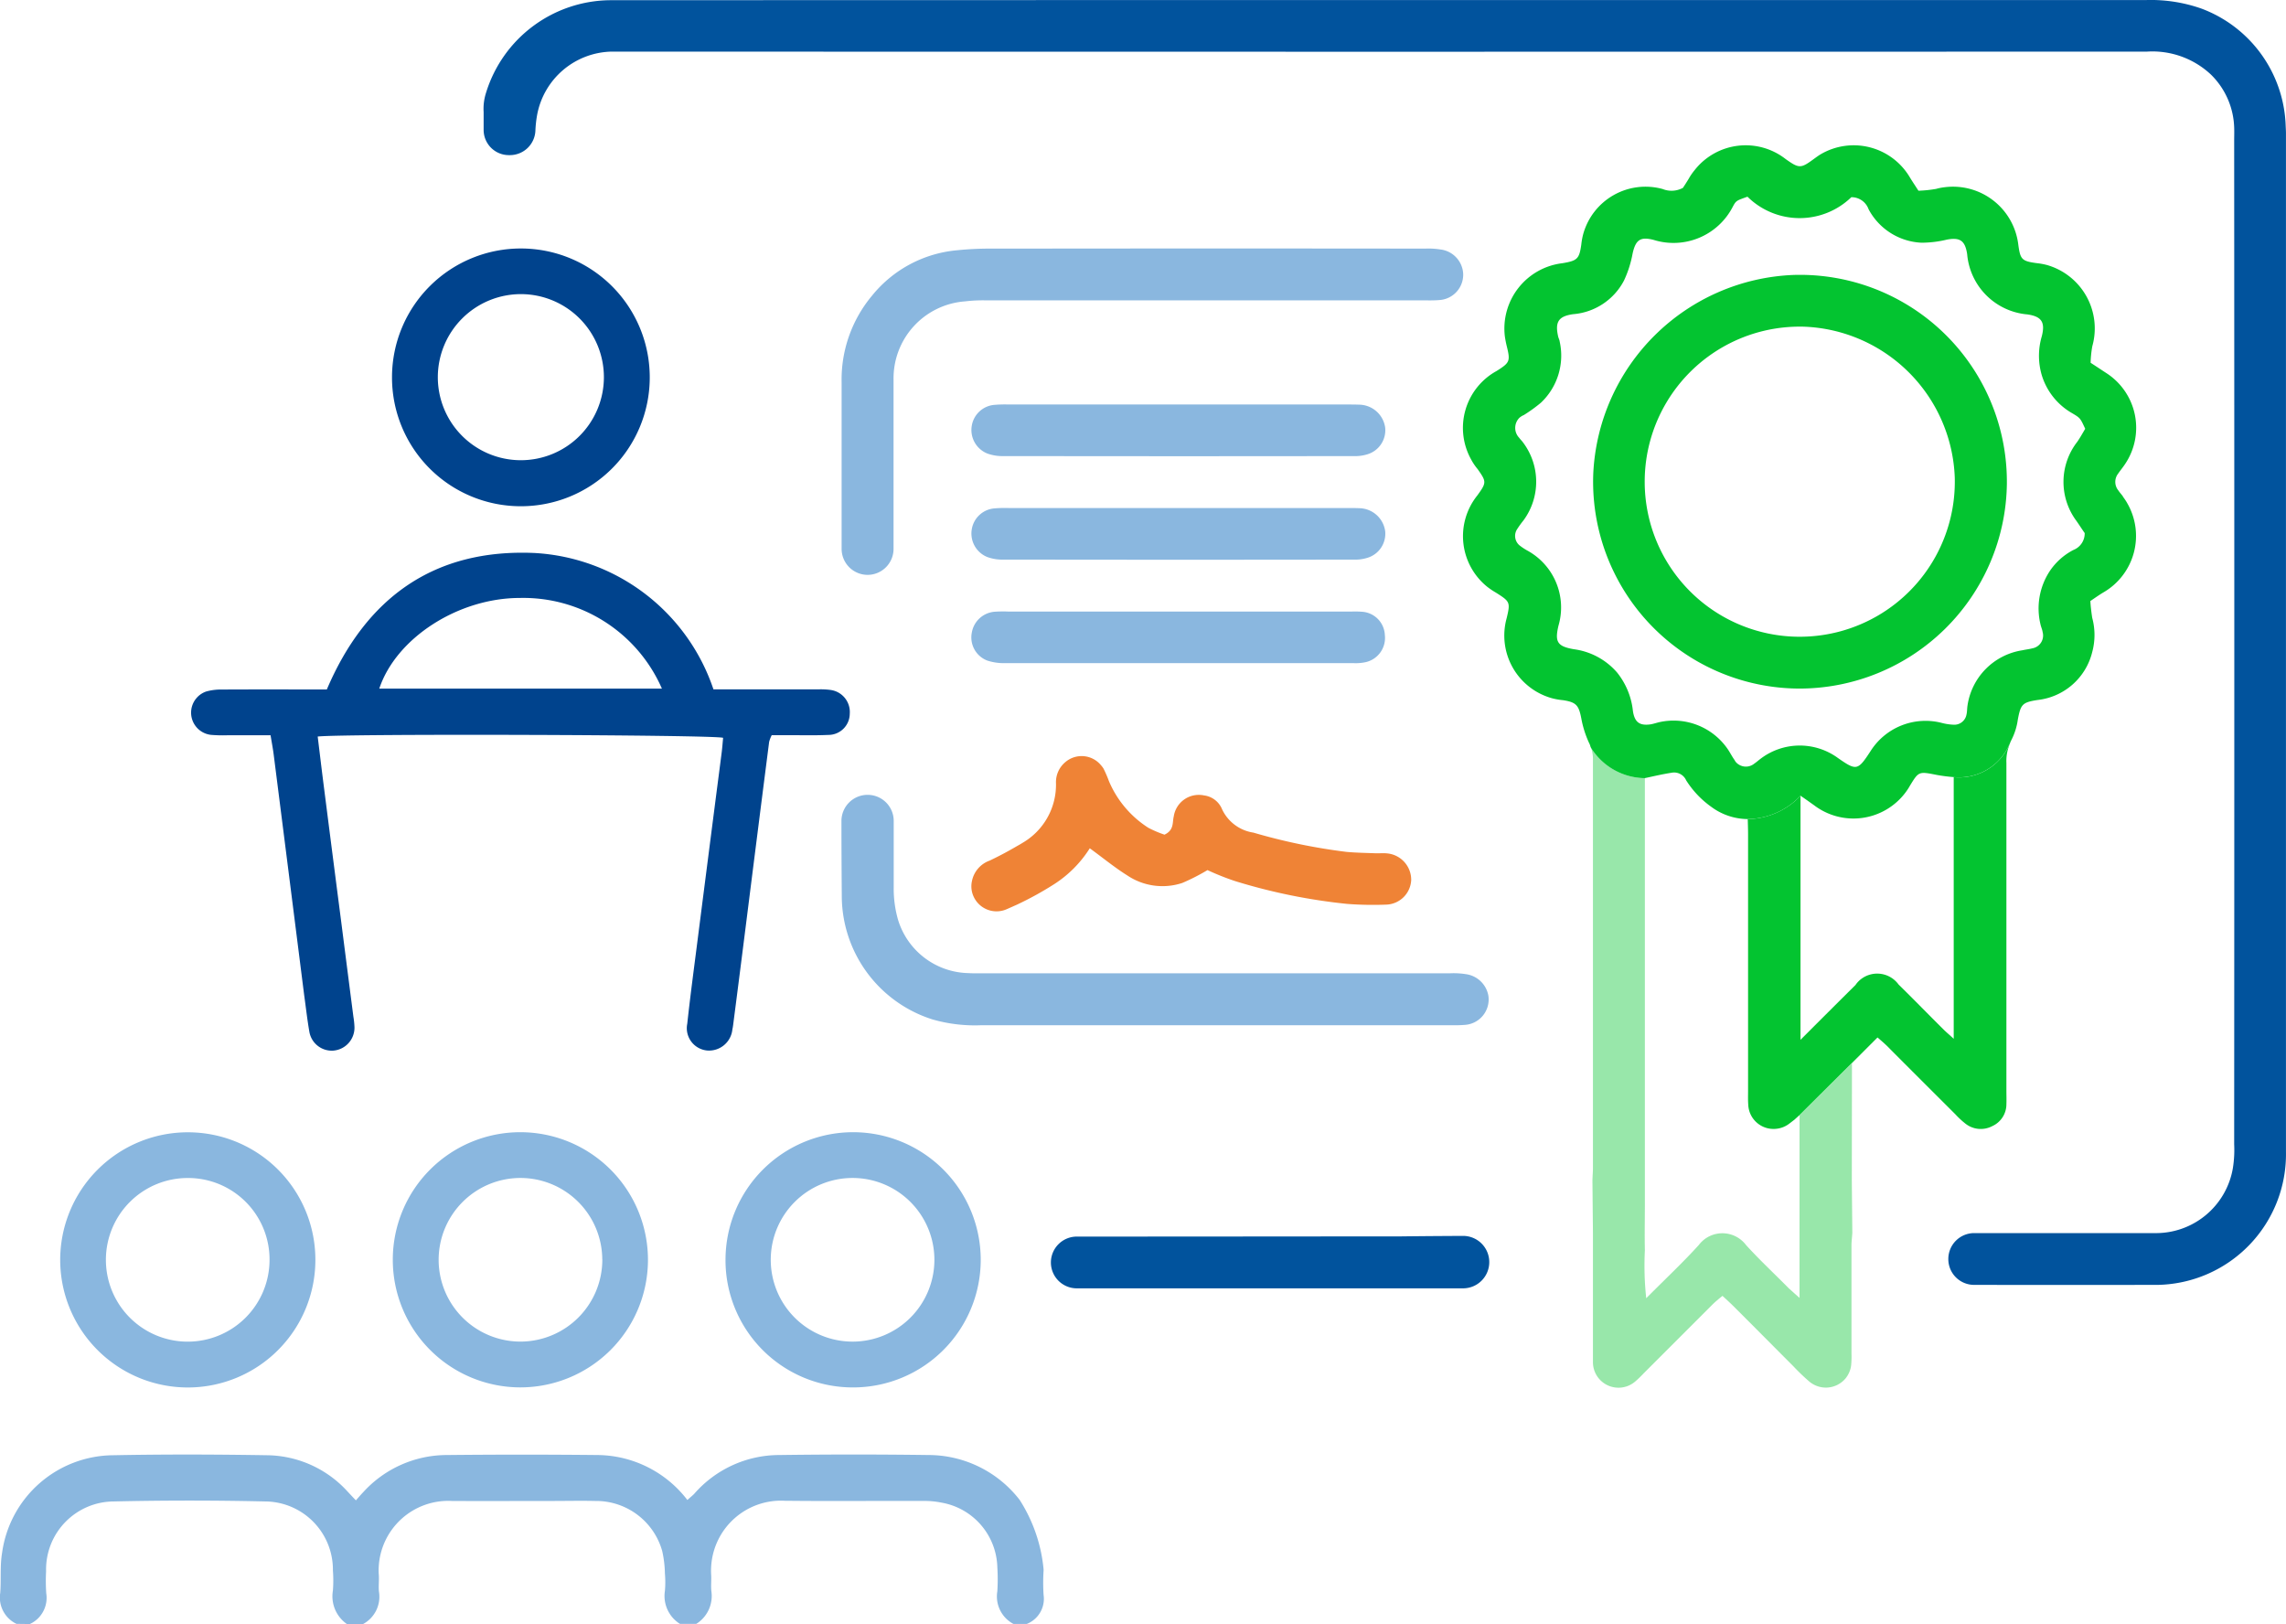
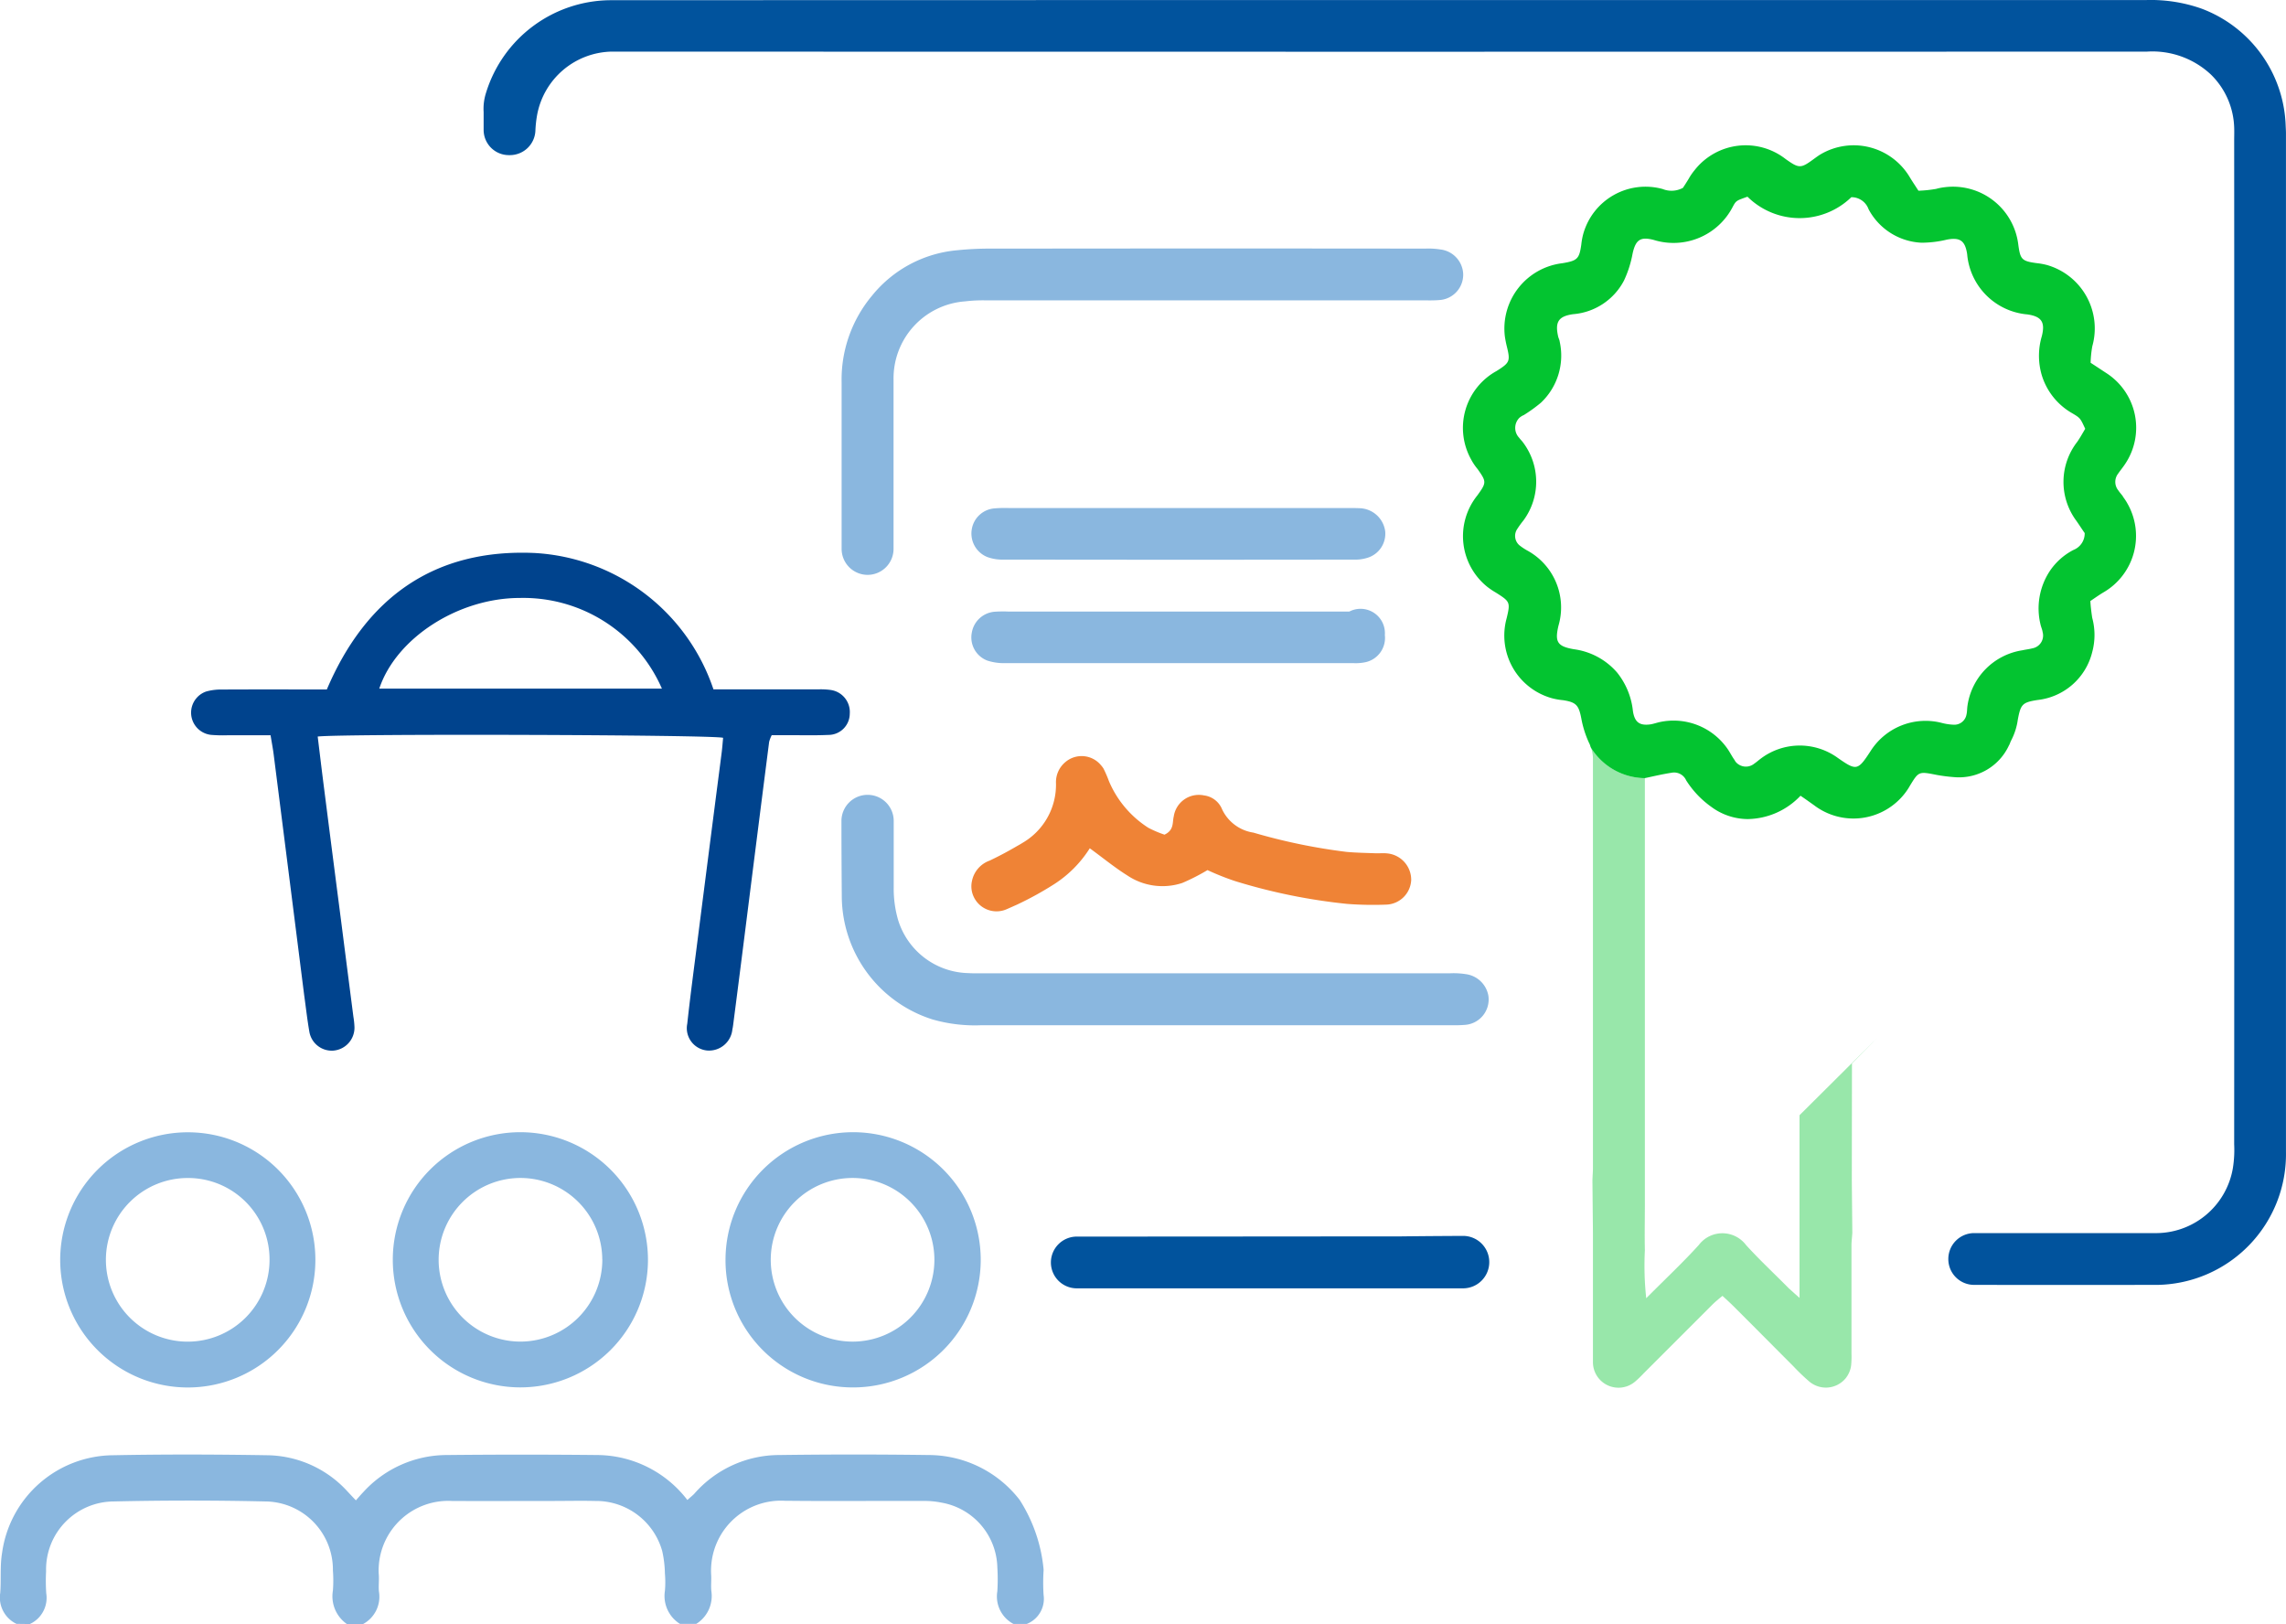
<svg xmlns="http://www.w3.org/2000/svg" width="197" height="139.957" viewBox="0 0 197 139.957">
  <g transform="translate(379.532 -177.777)">
    <path d="M-195.62,189.267v87.765a11.264,11.264,0,0,1-11.048,11.47h-.6c-4.565.01-11.669.006-15.232,0a2.222,2.222,0,0,1-2.217-2.21h0a2.233,2.233,0,0,1,2.231-2.253h15.509a6.724,6.724,0,0,0,6.777-5.568,9.954,9.954,0,0,0,.117-2.084c.015-26.133.015-60.321,0-86.468,0-.379.015-.787,0-1.166a6.67,6.67,0,0,0-2-4.547,7.371,7.371,0,0,0-5.495-1.982c-36.627.015-94.737.015-131.378,0h-.918a6.671,6.671,0,0,0-6.457,5.466,9.982,9.982,0,0,0-.146,1.331v.009a2.2,2.2,0,0,1-2.2,2.115h-.089a2.174,2.174,0,0,1-2.173-2.173v-1.529a4.524,4.524,0,0,1,.214-1.692,11.292,11.292,0,0,1,10.688-7.956h1.049c36.627-.015,94.722-.015,131.363-.015a13.16,13.16,0,0,1,4.737.743,11.177,11.177,0,0,1,7.244,10.1C-195.634,188.844-195.62,189.062-195.62,189.267Z" transform="translate(13.085)" fill="#01539d" />
    <path d="M-236.173,218.166h.015c-.131-.175-.277-.335-.394-.51a1.162,1.162,0,0,1-.015-1.458c.2-.291.423-.554.612-.845a5.6,5.6,0,0,0-1.589-7.783c-.015-.015-.029-.015-.044-.029-.423-.277-.86-.568-1.355-.889a9.3,9.3,0,0,1,.146-1.428,5.681,5.681,0,0,0-3.921-7,5.97,5.97,0,0,0-.889-.16c-1.283-.175-1.4-.321-1.574-1.632a5.668,5.668,0,0,0-6.311-4.912,4.629,4.629,0,0,0-.758.146,10.908,10.908,0,0,1-1.53.16c-.292-.452-.539-.816-.758-1.181a5.621,5.621,0,0,0-7.681-1.953c-.219.131-.408.277-.612.423-1.093.8-1.239.8-2.39-.015a5.591,5.591,0,0,0-7.856.962,4.941,4.941,0,0,0-.5.729c-.175.292-.364.583-.5.787a2.045,2.045,0,0,1-1.749.1,5.571,5.571,0,0,0-6.85,3.906,5.981,5.981,0,0,0-.16.889c-.175,1.224-.335,1.385-1.632,1.6a5.67,5.67,0,0,0-4.955,6.3,8.713,8.713,0,0,0,.175.889c.306,1.253.248,1.385-.889,2.1a5.593,5.593,0,0,0-2.2,7.608,4.762,4.762,0,0,0,.568.845c.772,1.093.772,1.166-.029,2.274a5.6,5.6,0,0,0,.86,7.87,6.59,6.59,0,0,0,.743.5c1.224.772,1.253.831.933,2.186a5.605,5.605,0,0,0,3.877,6.909,5.726,5.726,0,0,0,.977.175c1.137.175,1.355.437,1.574,1.574a8.877,8.877,0,0,0,.656,2.084,1.34,1.34,0,0,1,.131.335.045.045,0,0,0,.015.029.247.247,0,0,0,.029.073,5.533,5.533,0,0,0,4.635,2.623c.816-.175,1.56-.35,2.317-.466a1.135,1.135,0,0,1,1.253.656,8.127,8.127,0,0,0,2.172,2.288,5.319,5.319,0,0,0,3.134,1.049,6.387,6.387,0,0,0,4.547-2.011c.5.335.831.583,1.166.816a5.605,5.605,0,0,0,7.87-1.079,5.27,5.27,0,0,0,.394-.6c.758-1.239.758-1.239,2.3-.933a13.94,13.94,0,0,0,1.472.189,4.741,4.741,0,0,0,4.766-2.74c.015-.015.015-.029.029-.044a.706.706,0,0,1,.044-.1,2.325,2.325,0,0,1,.146-.335,5.5,5.5,0,0,0,.539-1.72c.248-1.341.394-1.5,1.705-1.705a5.468,5.468,0,0,0,4.708-4.125,5.66,5.66,0,0,0,0-2.959c-.073-.481-.131-.962-.16-1.443.408-.277.758-.525,1.122-.743a5.623,5.623,0,0,0,2.07-7.666C-235.881,218.574-236.027,218.37-236.173,218.166Zm-3.994,2.113c.277.394.525.787.714,1.049a1.533,1.533,0,0,1-.977,1.457,5.5,5.5,0,0,0-2.026,1.807,5.852,5.852,0,0,0-.8,4.635c.044.2.146.408.175.627a1.119,1.119,0,0,1-.787,1.385c-.058.015-.131.029-.189.044-.248.058-.51.087-.772.146a5.644,5.644,0,0,0-4.722,4.751c-.044.262-.029.525-.087.772a1.067,1.067,0,0,1-1.137.889,4.8,4.8,0,0,1-1.02-.16,5.606,5.606,0,0,0-6.121,2.449c-1.093,1.676-1.21,1.691-2.8.583a5.576,5.576,0,0,0-6.7.087c-.175.131-.335.277-.51.394a1.146,1.146,0,0,1-1.6-.146.985.985,0,0,1-.1-.16c-.2-.277-.364-.6-.554-.889a5.658,5.658,0,0,0-5.932-2.376c-.248.058-.5.146-.758.189-.933.131-1.37-.175-1.516-1.151a6.346,6.346,0,0,0-1.37-3.323,5.951,5.951,0,0,0-3.717-2c-1.428-.248-1.662-.627-1.326-2.04a5.584,5.584,0,0,0-2.7-6.471,5.132,5.132,0,0,1-.656-.437,1.062,1.062,0,0,1-.2-1.414,8.734,8.734,0,0,1,.539-.743,5.619,5.619,0,0,0-.029-6.7c-.1-.146-.233-.262-.335-.408a1.232,1.232,0,0,1,0-1.72,1.382,1.382,0,0,1,.394-.248,13.006,13.006,0,0,0,1.472-1.064,5.579,5.579,0,0,0,1.618-5.262c-.015-.16-.117-.321-.146-.5-.262-1.21.058-1.691,1.3-1.866a5.43,5.43,0,0,0,4.387-2.9,9.453,9.453,0,0,0,.743-2.332c.262-1.166.656-1.472,1.822-1.166a5.743,5.743,0,0,0,6.792-2.827c.306-.583.335-.554,1.283-.9a6.4,6.4,0,0,0,8.949.044,1.561,1.561,0,0,1,1.487,1.035,5.444,5.444,0,0,0,4.547,2.886,9.248,9.248,0,0,0,2.186-.262c1.137-.219,1.589.073,1.764,1.253a5.7,5.7,0,0,0,5.189,5.189c1.21.175,1.56.656,1.239,1.895a5.911,5.911,0,0,0,0,3.338A5.675,5.675,0,0,0-240.531,211c.714.423.7.437,1.122,1.341-.2.335-.423.743-.685,1.122A5.62,5.62,0,0,0-240.166,220.279Z" transform="translate(39.574 2.387)" fill="#03c430" />
    <path d="M-276.206,196.166a2.188,2.188,0,0,1-2.026,2.288c-.481.044-.962.029-1.443.029h-37.632a12.812,12.812,0,0,0-1.822.087,6.647,6.647,0,0,0-6.165,6.719v14.619a2.239,2.239,0,0,1-2.23,2.23,2.242,2.242,0,0,1-2.245-2.23V205.552a11.273,11.273,0,0,1,2.623-7.477,10.637,10.637,0,0,1,7.287-3.906,27.257,27.257,0,0,1,2.871-.146h2.346q17.577-.022,35.155,0a6.6,6.6,0,0,1,1.312.073A2.225,2.225,0,0,1-276.206,196.166Z" transform="translate(22.765 5.178)" fill="#8ab7df" />
    <path d="M-276.115,246.142c-.335.029-.685.029-1.035.029h-40.635a13.216,13.216,0,0,1-4.139-.5,11.186,11.186,0,0,1-7.827-10.611c-.015-2.157-.029-4.329-.029-6.486a2.252,2.252,0,0,1,2.259-2.259,2.246,2.246,0,0,1,2.245,2.245v5.713a9.732,9.732,0,0,0,.379,2.828,6.482,6.482,0,0,0,6.034,4.576c.481.029.947.015,1.428.015h40.125a6.75,6.75,0,0,1,1.326.073,2.275,2.275,0,0,1,1.953,1.851A2.195,2.195,0,0,1-276.115,246.142Z" transform="translate(22.761 19.958)" fill="#8ab7df" />
    <path d="M-284.2,235.323a2.225,2.225,0,0,1-2.1,2.113,29.339,29.339,0,0,1-3.4-.058,49.793,49.793,0,0,1-9.678-1.968,22.411,22.411,0,0,1-2.376-.947,17.914,17.914,0,0,1-2.172,1.108,5.439,5.439,0,0,1-4.751-.656c-1.093-.685-2.1-1.516-3.221-2.332a10.049,10.049,0,0,1-3.134,3.134,28.406,28.406,0,0,1-3.134,1.72c-.291.131-.583.262-.889.394a2.168,2.168,0,0,1-2.857-1.093,2.092,2.092,0,0,1-.146-1.3,2.363,2.363,0,0,1,1.53-1.793c.8-.379,1.589-.8,2.361-1.253.16-.087.335-.189.5-.292a5.794,5.794,0,0,0,2.857-5.116,2.244,2.244,0,0,1,.816-1.836,2.16,2.16,0,0,1,3.061.277,2.168,2.168,0,0,1,.219.292,10.016,10.016,0,0,1,.466,1.079,8.869,8.869,0,0,0,3.4,4.023,9.434,9.434,0,0,0,1.37.583v.015c.86-.394.685-1.049.816-1.574a2.18,2.18,0,0,1,2.492-1.836.132.132,0,0,1,.073.015,1.939,1.939,0,0,1,1.6,1.2,3.563,3.563,0,0,0,2.7,2.011,50.359,50.359,0,0,0,8.031,1.662c.816.073,1.647.087,2.478.117.35.015.7-.029,1.049.015A2.284,2.284,0,0,1-284.2,235.323Z" transform="translate(26.28 18.295)" fill="#ef8336" />
-     <path d="M-286.465,217.509a2.14,2.14,0,0,1-1.647,2.332,4.087,4.087,0,0,1-1.035.087h-30.17a4.6,4.6,0,0,1-1.4-.219,2.133,2.133,0,0,1-1.341-2.419,2.168,2.168,0,0,1,1.968-1.793,10.631,10.631,0,0,1,1.181-.015h29.383c.35,0,.7-.015,1.049.015A2.1,2.1,0,0,1-286.465,217.509Z" transform="translate(26.275 14.996)" fill="#8ab7df" />
-     <path d="M-267.611,231.224A17.826,17.826,0,0,1-285.319,212.6,17.99,17.99,0,0,1-268.1,195.581a17.827,17.827,0,0,1,18.42,17.918v.089a17.886,17.886,0,0,1-17.927,17.636Zm.066-4.467a13.363,13.363,0,0,0,13.374-13.725,13.51,13.51,0,0,0-12.963-12.993,13.361,13.361,0,0,0-13.757,13.34v.025a13.354,13.354,0,0,0,13.346,13.354Z" transform="translate(43.094 5.891)" fill="#03c430" />
+     <path d="M-286.465,217.509a2.14,2.14,0,0,1-1.647,2.332,4.087,4.087,0,0,1-1.035.087h-30.17a4.6,4.6,0,0,1-1.4-.219,2.133,2.133,0,0,1-1.341-2.419,2.168,2.168,0,0,1,1.968-1.793,10.631,10.631,0,0,1,1.181-.015h29.383A2.1,2.1,0,0,1-286.465,217.509Z" transform="translate(26.275 14.996)" fill="#8ab7df" />
    <g transform="translate(-379.533 199.191)">
      <g transform="translate(16.469)">
        <path d="M-361.374,227.733h-3.759a12.238,12.238,0,0,1-1.388-.036,1.927,1.927,0,0,1-1.7-2.129,1.929,1.929,0,0,1,1.285-1.606,4.734,4.734,0,0,1,1.364-.171c2.624-.015,5.247-.007,7.87-.007h1.166c3.38-7.927,9.264-12.154,17.927-11.758a17.273,17.273,0,0,1,15.391,11.75h9.052a6.024,6.024,0,0,1,1.038.051,1.915,1.915,0,0,1,1.657,2.04,1.84,1.84,0,0,1-1.847,1.835h-.007c-1.156.052-2.315.02-3.472.023h-1.4a2.831,2.831,0,0,0-.223.583q-.968,7.571-1.922,15.143-.584,4.648-1.185,9.293c-.015.115-.036.229-.061.343a2.023,2.023,0,0,1-2.161,1.812,1.933,1.933,0,0,1-1.758-2.093,2.133,2.133,0,0,1,.032-.216c.252-2.332.566-4.664.863-7q.746-5.85,1.5-11.7c.2-1.568.408-3.135.606-4.7.052-.417.082-.835.12-1.239-.854-.268-32.9-.363-34.937-.109.171,1.395.337,2.793.515,4.19q.752,5.907,1.517,11.814.52,4.073,1.045,8.144a6.739,6.739,0,0,1,.093.92,1.984,1.984,0,0,1-1.854,2,1.96,1.96,0,0,1-2.041-1.669c-.178-1.02-.292-2.061-.437-3.093q-1.312-10.382-2.632-20.766c-.063-.5-.159-.988-.267-1.651m33.726-4.017a13.034,13.034,0,0,0-12.243-7.815c-5.305,0-10.66,3.444-12.116,7.815Z" transform="translate(368.233 -185.784)" fill="#00438d" />
-         <path d="M-356.354,205.061a11.1,11.1,0,0,1,11.163-11.048,11.1,11.1,0,0,1,11.048,11.163,11.1,11.1,0,0,1-11.163,11.048h-.009a11.093,11.093,0,0,1-11.039-11.148v-.015m3.948.016a7.155,7.155,0,0,0,7.131,7.181,7.157,7.157,0,0,0,7.181-7.132,7.159,7.159,0,0,0-7.131-7.181h-.039a7.165,7.165,0,0,0-7.142,7.132" transform="translate(373.668 -194.013)" fill="#00438d" />
      </g>
      <g transform="translate(5.188 76.154)">
        <path d="M-345.218,246.264a11,11,0,0,1,10.9,11.089,11,11,0,0,1-11.089,10.9,11,11,0,0,1-10.9-11.03,10.989,10.989,0,0,1,11.016-10.96Zm6.962,10.943a7.054,7.054,0,0,0-7.1-7,7.055,7.055,0,0,0-7,7.1,7.053,7.053,0,0,0,7.073,7,7.064,7.064,0,0,0,7.032-7.1v0Z" transform="translate(384.97 -246.263)" fill="#8ab7df" />
        <path d="M-336.634,257.277a11,11,0,0,1,10.979-11.014,11,11,0,0,1,11.014,10.981,11,11,0,0,1-10.979,11.013h-.069a10.968,10.968,0,0,1-10.946-10.979Zm10.968-7.07a7.051,7.051,0,0,0-7.07,7.032,7.051,7.051,0,0,0,7.032,7.07,7.05,7.05,0,0,0,7.07-7.032,7.052,7.052,0,0,0-7.032-7.07Z" transform="translate(393.97 -246.263)" fill="#8ab7df" />
        <path d="M-353.982,257.2a10.994,10.994,0,0,1-10.931,11.059,11,11,0,0,1-11.059-10.931,11,11,0,0,1,10.931-11.059h.087A10.981,10.981,0,0,1-353.982,257.2Zm-3.95.054a7.017,7.017,0,0,0-6.99-7.046h-.064a7.051,7.051,0,0,0-7.048,7.054,7.051,7.051,0,0,0,7.054,7.048,7.051,7.051,0,0,0,7.048-7.054v0Z" transform="translate(375.973 -246.261)" fill="#8ab7df" />
      </g>
      <path d="M-289.6,275.208v.117a16.56,16.56,0,0,0,0,2.084,2.326,2.326,0,0,1-1.443,2.507H-292.2a2.681,2.681,0,0,1-1.385-2.813,16.352,16.352,0,0,0,0-2.07,5.808,5.808,0,0,0-4.81-5.568,7.15,7.15,0,0,0-1.487-.146c-3.993-.015-8,.029-12.01-.015a6.03,6.03,0,0,0-6.355,5.684,5.6,5.6,0,0,0,0,.7c.029.452-.029.918.015,1.385a2.833,2.833,0,0,1-1.3,2.842h-1.4a2.833,2.833,0,0,1-1.3-2.842,8.617,8.617,0,0,0,0-1.5,9.53,9.53,0,0,0-.233-1.938,5.917,5.917,0,0,0-5.757-4.314c-1.268-.029-2.536,0-3.819,0-2.842,0-5.684.015-8.541,0a6,6,0,0,0-6.311,5.655,4.712,4.712,0,0,0,0,.641c.044.5-.029,1.006.015,1.5a2.672,2.672,0,0,1-1.37,2.813h-1.385a2.913,2.913,0,0,1-1.21-2.886,11.5,11.5,0,0,0,0-1.734,5.879,5.879,0,0,0-5.815-5.947h-.015c-4.358-.1-8.7-.1-13.059,0a5.863,5.863,0,0,0-5.83,5.9v.16a15.692,15.692,0,0,0,.015,1.851,2.485,2.485,0,0,1-1.414,2.653l-1.151-.015a2.513,2.513,0,0,1-1.4-2.667c.087-1.151-.029-2.332.16-3.454a9.739,9.739,0,0,1,9.576-8.41c4.431-.087,8.862-.073,13.292,0a9.515,9.515,0,0,1,6.879,3.1c.233.248.466.5.743.787.233-.262.437-.5.641-.714a9.761,9.761,0,0,1,7.2-3.192q6.471-.066,12.957,0a9.86,9.86,0,0,1,7.768,3.877c.2-.19.408-.35.583-.525a9.744,9.744,0,0,1,7.346-3.352q6.406-.087,12.84,0a9.949,9.949,0,0,1,7.885,3.892.045.045,0,0,0,.015.029A13.4,13.4,0,0,1-289.6,275.208Z" transform="translate(379.533 -161.389)" fill="#8ab7df" />
    </g>
-     <path d="M-253.643,223.36a3.782,3.782,0,0,0-.262,1.56v28.232c0,.394.015.787,0,1.181a2.063,2.063,0,0,1-1.21,1.88,2.13,2.13,0,0,1-2.332-.219,7.463,7.463,0,0,1-.86-.8c-1.968-1.968-3.95-3.935-5.917-5.917-.262-.248-.554-.5-.787-.7l-6.734,6.7-.452.408c-.16.117-.321.248-.481.364a2.183,2.183,0,0,1-1.2.408,2.176,2.176,0,0,1-2.274-2.1c-.029-.379-.015-.787-.015-1.166V231.114c0-.466-.015-.918-.029-1.355a6.387,6.387,0,0,0,4.547-2.011v21.032c1.662-1.662,3.192-3.192,4.737-4.722a2.168,2.168,0,0,1,.539-.554,2.279,2.279,0,0,1,3.177.51c1.312,1.283,2.58,2.594,3.877,3.877.262.262.554.5.874.8V226.144a4.741,4.741,0,0,0,4.766-2.74C-253.657,223.389-253.657,223.375-253.643,223.36Z" transform="translate(47.278 18.604)" fill="#03c430" />
    <path d="M-262.986,260.885l.044,4.46c-.029.423-.073.758-.073,1.093v9.284a8.109,8.109,0,0,1-.029,1.035,2.225,2.225,0,0,1-.481,1.122,2.213,2.213,0,0,1-3.1.291,17.673,17.673,0,0,1-1.414-1.355c-1.691-1.691-3.381-3.4-5.072-5.087-.306-.306-.627-.6-1.02-.962-.321.262-.612.5-.874.758l-5.917,5.917a8.954,8.954,0,0,1-.758.729,2.2,2.2,0,0,1-1.355.51,2.2,2.2,0,0,1-2.259-2.143V265.345l-.044-4.533c.015-.452.044-.758.044-1.049V224.477a3.007,3.007,0,0,0-.16-.947,5.533,5.533,0,0,0,4.635,2.623v36.641c0,1.355-.029,2.7,0,4.052a26.022,26.022,0,0,0,.117,4.125c1.6-1.618,3.134-3.046,4.533-4.591a2.66,2.66,0,0,1,.5-.5,2.555,2.555,0,0,1,3.571.51c1.166,1.283,2.449,2.478,3.673,3.717.277.248.554.5.933.831V255.2l6.734-6.7-2.215,2.244Z" transform="translate(43.037 18.682)" fill="#03c430" opacity="0.41" />
-     <path d="M-286.438,205.236a2.167,2.167,0,0,1-1.56,2.3,3.514,3.514,0,0,1-1.166.146q-14.473.022-28.989,0h-1.166a3.8,3.8,0,0,1-1.4-.219,2.182,2.182,0,0,1-1.341-2.419,2.154,2.154,0,0,1,1.982-1.778,10.465,10.465,0,0,1,1.166-.029h29.252c.321,0,.656,0,.976.015A2.292,2.292,0,0,1-286.438,205.236Z" transform="translate(26.277 9.398)" fill="#8ab7df" />
    <path d="M-286.438,211.357a2.167,2.167,0,0,1-1.56,2.3,3.514,3.514,0,0,1-1.166.146q-14.473.022-28.989,0h-1.166a3.8,3.8,0,0,1-1.4-.219,2.182,2.182,0,0,1-1.341-2.419,2.154,2.154,0,0,1,1.982-1.778,10.465,10.465,0,0,1,1.166-.029h29.252c.321,0,.656,0,.976.015A2.292,2.292,0,0,1-286.438,211.357Z" transform="translate(26.277 12.198)" fill="#8ab7df" />
    <path d="M-279.619,251.36h0a2.259,2.259,0,0,1-2.259,2.288h-33.288a2.23,2.23,0,0,1-2.23-2.23h0a2.234,2.234,0,0,1,2.234-2.23c11.124,0,19.777-.015,27.857-.015,0,0,1.535-.025,5.419-.044A2.256,2.256,0,0,1-279.619,251.36Z" transform="translate(28.427 35.152)" fill="#01539d" />
  </g>
</svg>